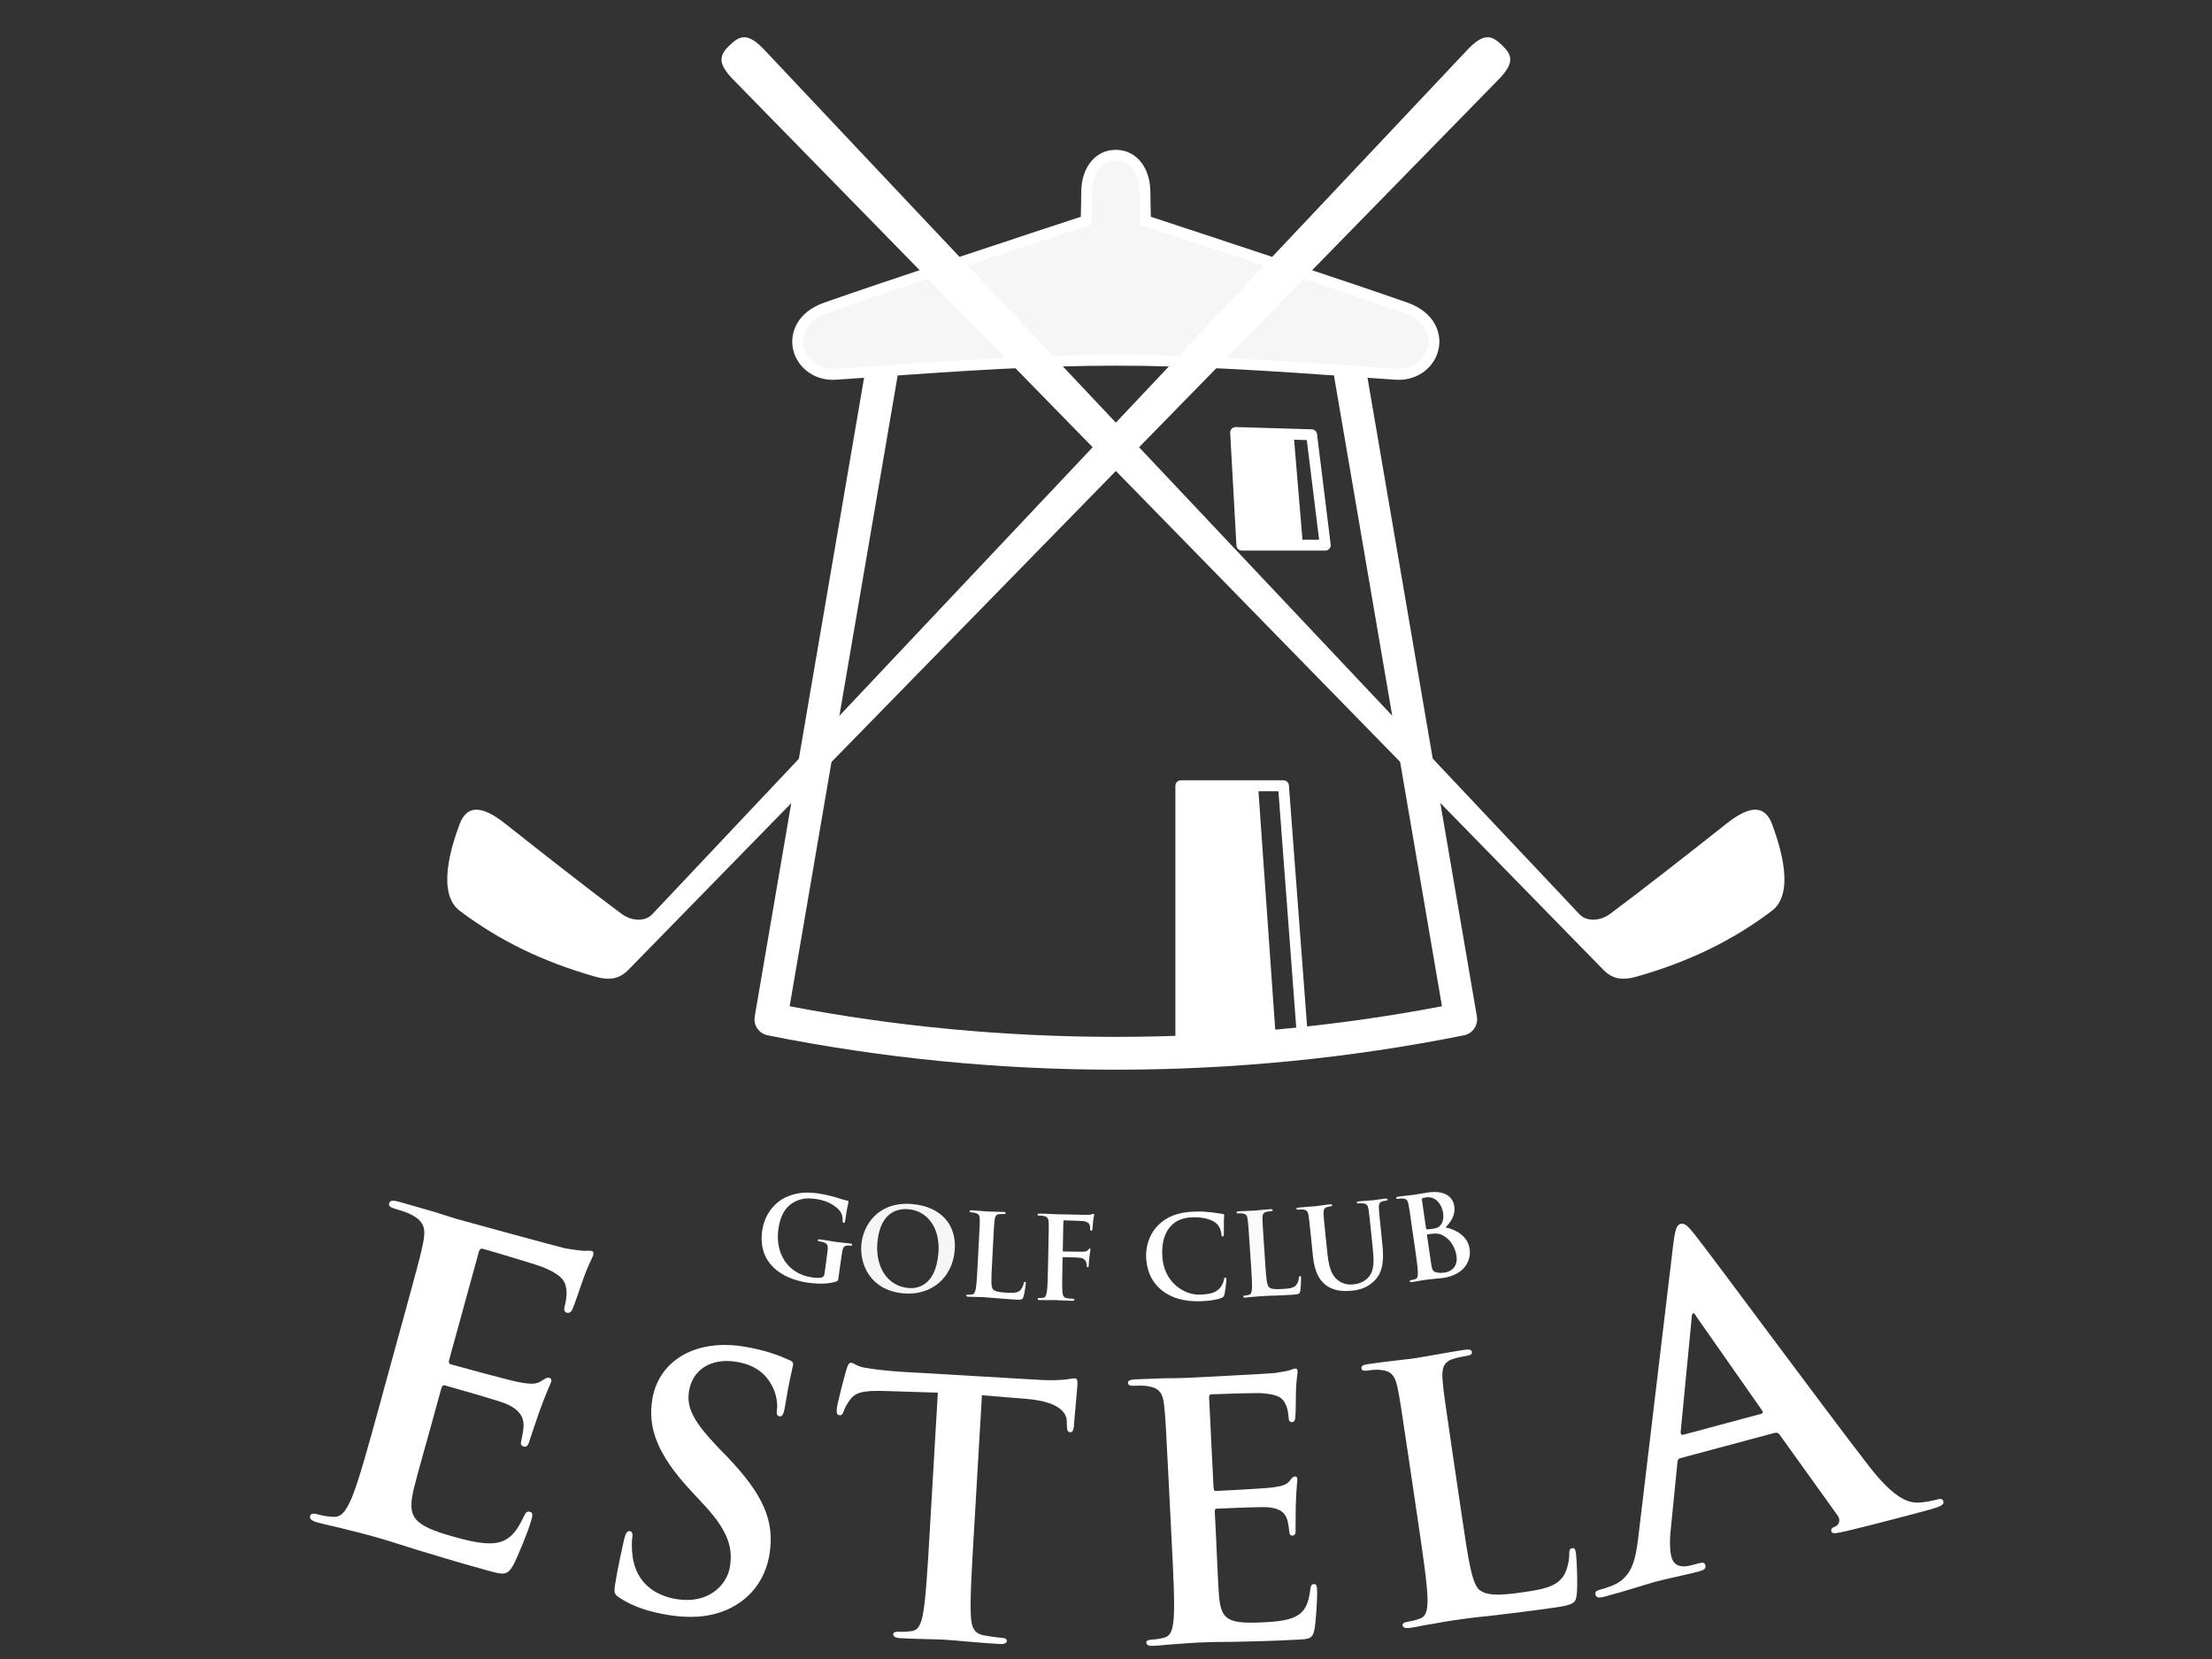
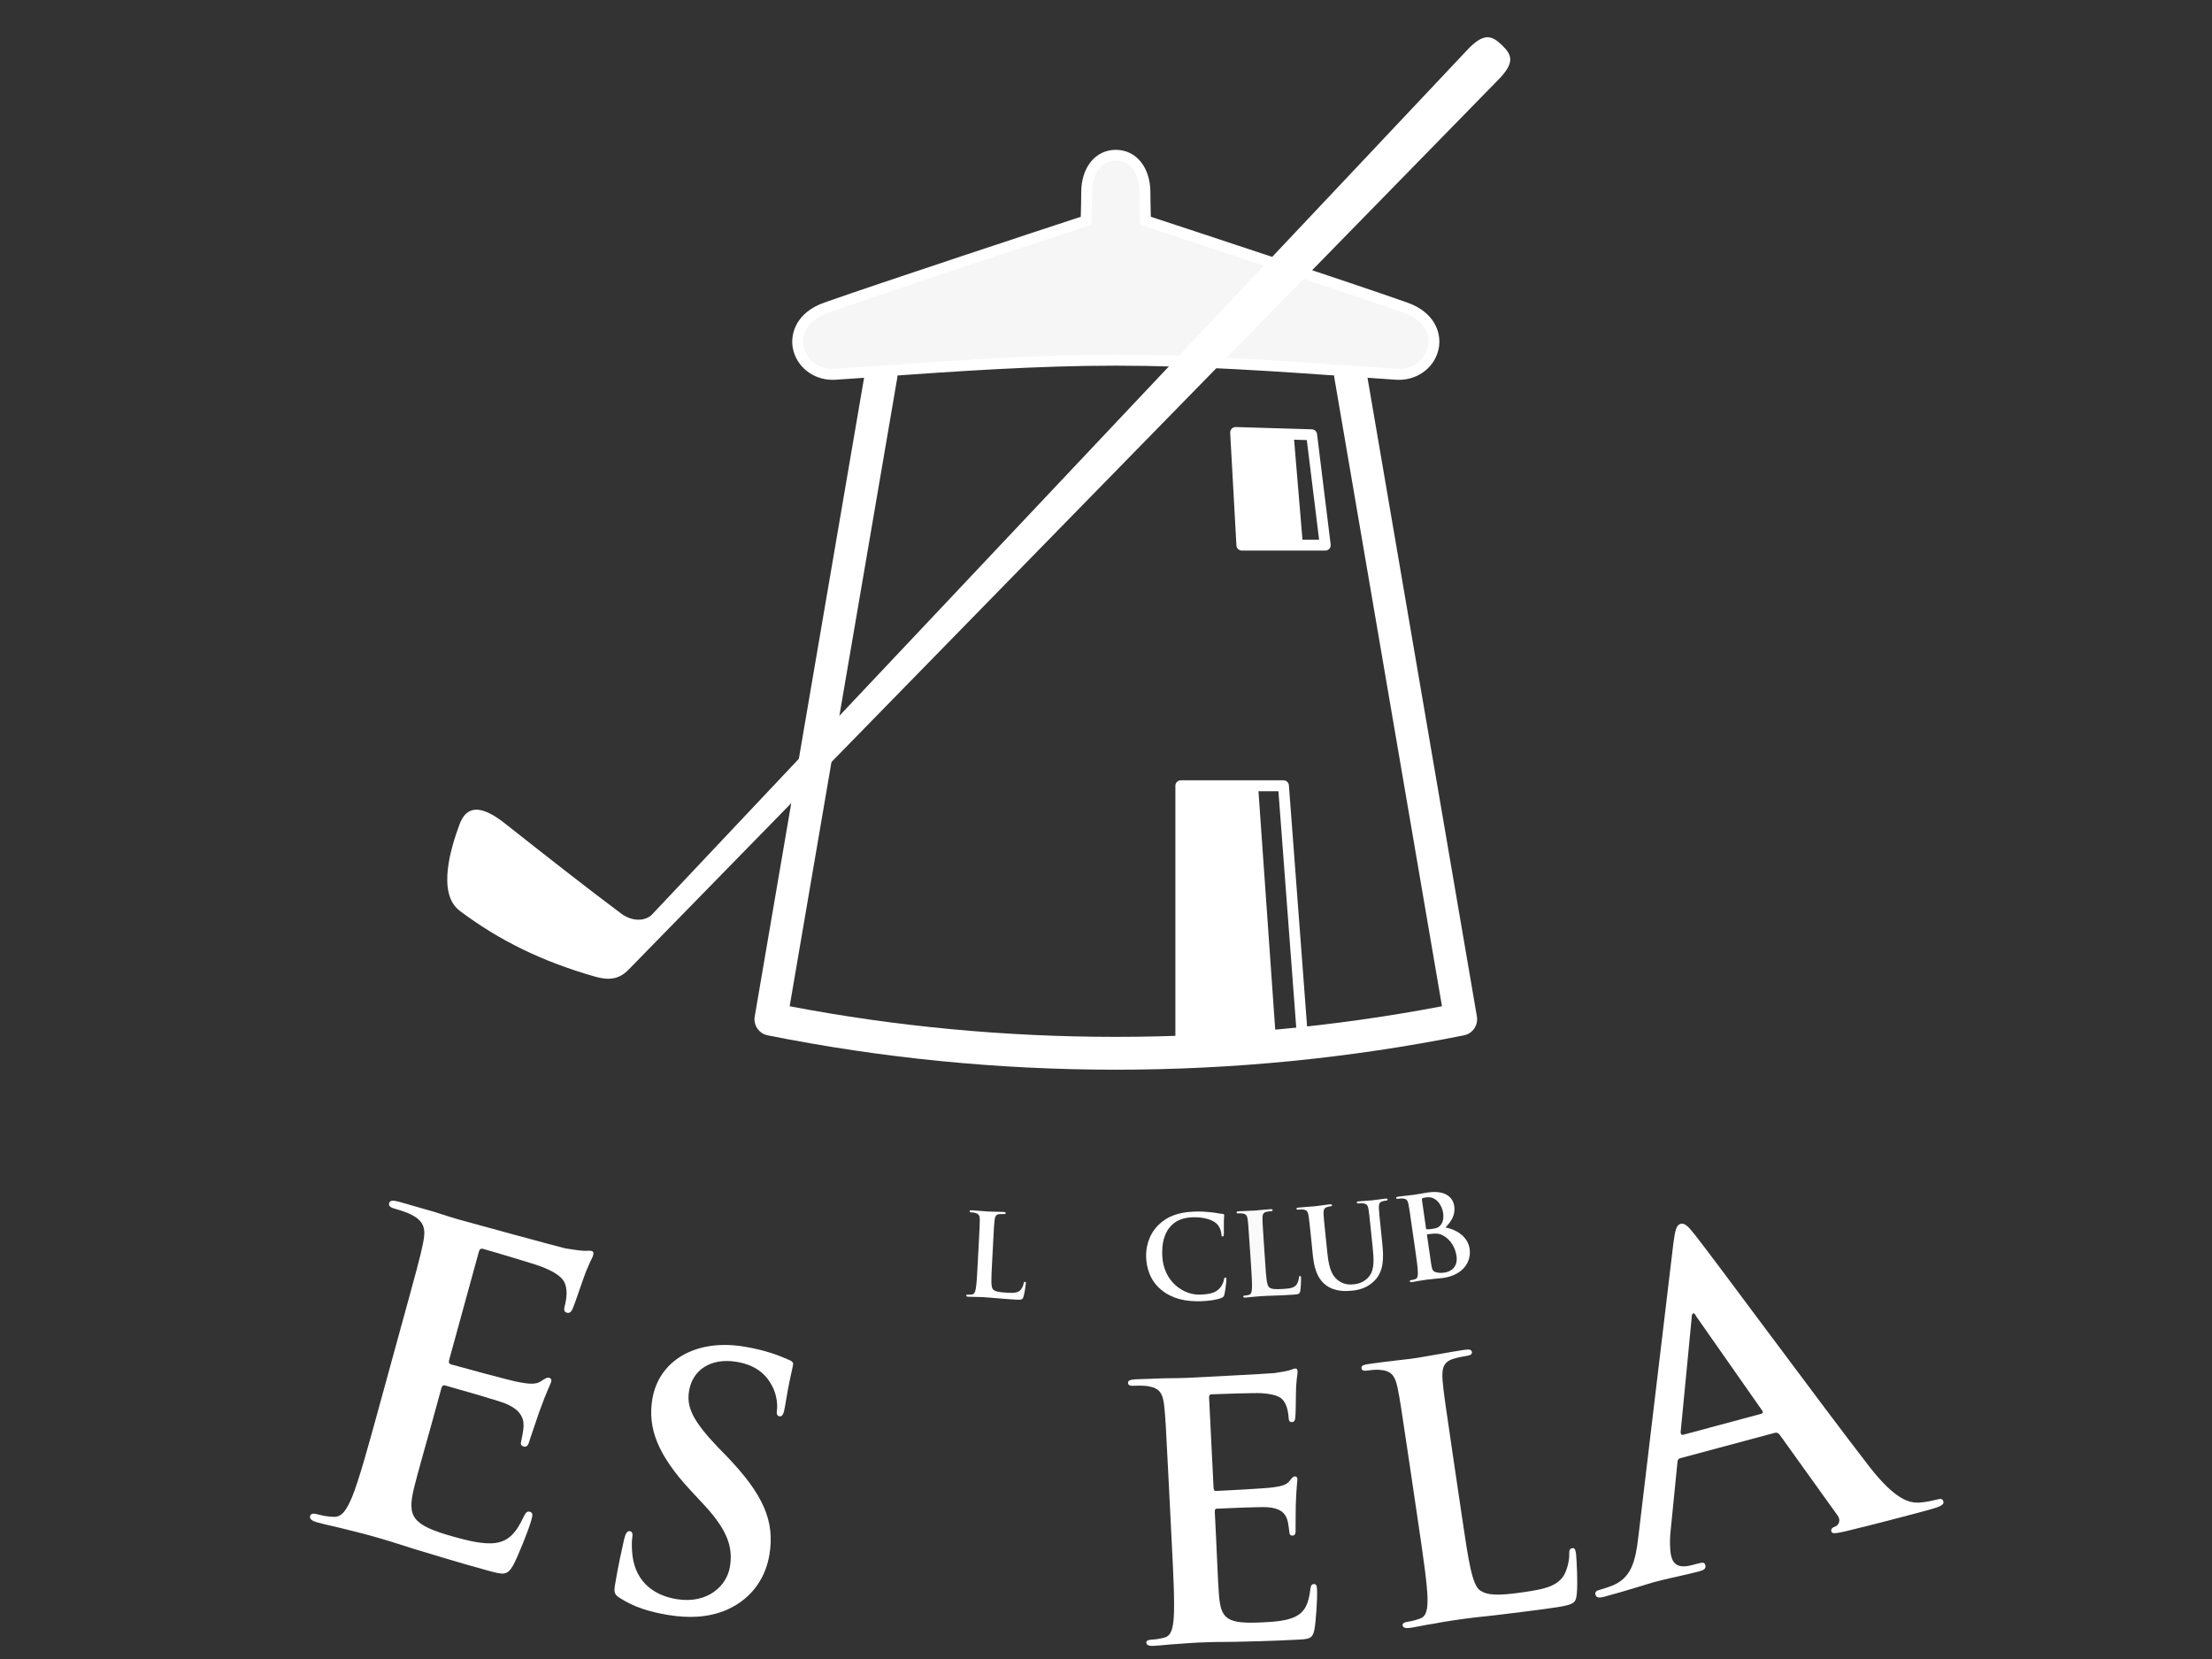
<svg xmlns="http://www.w3.org/2000/svg" width="640" height="480" viewBox="0 0 640 480" xml:space="preserve">
  <rect x="0" y="0" width="640" height="480" fill="#333333" stroke="none" />
  <desc>Created with Fabric.js 3.6.6</desc>
  <defs />
  <g transform="matrix(1.47 0 0 1.47 325.99 243.49)">
    <g style="">
      <g transform="matrix(1.79 0 0 1.79 -132.86 107.39)" id="Fill-5">
        <path style="stroke: rgb(0,0,0); stroke-opacity: 0; stroke-width: 1; stroke-dasharray: none; stroke-linecap: butt; stroke-dashoffset: 0; stroke-linejoin: miter; stroke-miterlimit: 4; fill: rgb(255,255,255); fill-rule: evenodd; opacity: 1;" transform=" translate(-15.58, -20.88)" d="M 9.813 14.967 C 11.75 7.92 12.109 6.617 12.42 5.108 C 12.761 3.507 12.593 2.658 11.152 1.917 C 10.806 1.722 10.032 1.457 9.381 1.273 C 8.87 1.138 8.615 0.97 8.705 0.646 C 8.797 0.321 9.146 0.316 9.84 0.505 C 11.096 0.851 12.428 1.268 13.589 1.582 C 14.781 1.96 15.836 2.306 16.485 2.479 C 17.969 2.89 27.207 5.422 28.099 5.622 C 29.008 5.768 29.776 5.876 30.173 5.887 C 30.417 5.903 30.733 5.838 30.966 5.903 C 31.198 5.968 31.193 6.168 31.128 6.4 C 31.041 6.725 30.655 7.217 29.93 9.316 C 29.754 9.77 29.103 11.782 28.856 12.312 C 28.746 12.534 28.578 12.782 28.256 12.696 C 27.929 12.604 27.899 12.35 28.013 11.939 C 28.105 11.609 28.272 10.808 28.194 10.186 C 28.096 9.262 27.786 8.574 25.546 7.66 C 24.778 7.358 19.935 5.919 19.002 5.665 C 18.773 5.605 18.64 5.719 18.553 6.043 L 15.33 17.78 C 15.24 18.104 15.236 18.304 15.514 18.375 C 16.536 18.661 21.874 20.127 22.967 20.327 C 24.105 20.544 24.838 20.592 25.382 20.241 C 25.809 19.959 26.058 19.781 26.29 19.846 C 26.477 19.894 26.593 20.025 26.517 20.3 C 26.436 20.576 26.049 21.273 25.214 23.583 C 24.914 24.502 24.265 26.32 24.176 26.644 C 24.073 27.017 23.932 27.526 23.513 27.412 C 23.188 27.32 23.145 27.115 23.213 26.882 C 23.294 26.406 23.459 25.801 23.486 25.157 C 23.511 24.167 23.048 23.291 21.382 22.637 C 20.522 22.301 15.944 20.992 14.832 20.684 C 14.597 20.625 14.5 20.798 14.424 21.079 L 13.418 24.74 C 12.988 26.32 11.768 30.576 11.444 31.934 C 10.66 35.163 11.212 36.061 15.944 37.364 C 17.15 37.694 19.1 38.223 20.46 38.002 C 21.817 37.78 22.642 36.953 23.489 35.141 C 23.721 34.66 23.864 34.492 24.192 34.584 C 24.562 34.681 24.457 35.059 24.333 35.519 C 24.037 36.59 22.805 39.646 22.318 40.506 C 21.66 41.625 21.244 41.507 19.481 41.025 C 15.998 40.068 13.473 39.273 11.49 38.683 C 9.519 38.045 8.093 37.602 6.701 37.217 C 6.19 37.083 5.168 36.801 4.046 36.536 C 2.977 36.25 1.744 36.012 0.817 35.752 C 0.211 35.59 -0.073 35.363 0.016 35.038 C 0.079 34.806 0.303 34.713 0.86 34.87 C 1.555 35.059 2.139 35.119 2.58 35.136 C 3.561 35.211 4.072 34.249 4.629 32.956 C 5.392 31.074 6.401 27.407 7.572 23.14 L 9.813 14.967 Z" stroke-linecap="round" />
      </g>
      <g transform="matrix(1.79 0 0 1.79 -83.23 125.84)" id="Fill-8">
        <path style="stroke: rgb(0,0,0); stroke-opacity: 0; stroke-width: 1; stroke-dasharray: none; stroke-linecap: butt; stroke-dashoffset: 0; stroke-linejoin: miter; stroke-miterlimit: 4; fill: rgb(255,255,255); fill-rule: evenodd; opacity: 1;" transform=" translate(-43.32, -159.51)" d="M 34.073 172.377 C 33.5 172.004 33.416 171.793 33.551 170.949 C 33.889 168.845 34.411 166.563 34.549 165.957 C 34.682 165.389 34.863 164.983 35.171 165.032 C 35.514 165.086 35.498 165.443 35.449 165.746 C 35.371 166.243 35.396 167.076 35.479 167.758 C 35.866 170.733 37.967 172.133 40.344 172.512 C 43.795 173.064 45.858 170.997 46.185 168.959 C 46.485 167.087 46.196 165.232 43.413 162.22 L 41.869 160.559 C 38.178 156.584 37.148 153.664 37.65 150.559 C 38.327 146.335 42.342 143.875 47.675 144.729 C 50.163 145.129 51.718 145.773 52.67 146.2 C 53.003 146.33 53.178 146.476 53.132 146.746 C 53.054 147.244 52.724 148.331 52.243 151.327 C 52.107 152.171 51.942 152.457 51.637 152.409 C 51.366 152.366 51.288 152.122 51.364 151.657 C 51.418 151.311 51.415 150.089 50.772 148.964 C 50.312 148.142 49.384 146.811 46.891 146.411 C 44.052 145.956 42.061 147.33 41.693 149.634 C 41.409 151.398 42.078 152.879 44.873 155.811 L 45.82 156.784 C 49.898 161.024 51.123 163.934 50.539 167.579 C 50.182 169.802 48.914 172.312 45.863 173.675 C 43.749 174.589 41.547 174.589 39.514 174.269 C 37.288 173.913 35.606 173.361 34.073 172.377" stroke-linecap="round" />
      </g>
      <g transform="matrix(1.79 0 0 1.79 -33.39 130.27)" id="Fill-10">
-         <path style="stroke: rgb(0,0,0); stroke-opacity: 0; stroke-width: 1; stroke-dasharray: none; stroke-linecap: butt; stroke-dashoffset: 0; stroke-linejoin: miter; stroke-miterlimit: 4; fill: rgb(255,255,255); fill-rule: evenodd; opacity: 1;" transform=" translate(-71.16, -161.99)" d="M 69.046 149.813 L 63.26 149.629 C 61.007 149.569 60.066 149.715 59.436 150.532 C 59.011 151.089 58.792 151.543 58.695 151.852 C 58.6 152.16 58.473 152.306 58.243 152.29 C 57.97 152.279 57.903 152.079 57.927 151.652 C 57.962 151.035 58.906 147.541 59.003 147.238 C 59.149 146.741 59.282 146.514 59.512 146.524 C 59.823 146.546 60.187 146.957 61.153 147.092 C 62.27 147.271 63.738 147.438 65.02 147.514 L 80.372 148.412 C 81.616 148.482 82.476 148.417 83.063 148.374 C 83.652 148.287 83.963 148.228 84.12 148.239 C 84.396 148.255 84.417 148.488 84.388 149.077 C 84.336 149.888 84.063 152.56 84.004 153.566 C 83.944 153.95 83.852 154.177 83.619 154.161 C 83.309 154.145 83.244 153.95 83.236 153.366 L 83.225 152.934 C 83.203 151.928 82.219 150.776 78.776 150.494 L 73.895 150.094 L 72.965 165.995 C 72.759 169.564 72.581 172.62 72.676 174.302 C 72.727 175.4 72.911 176.26 74.063 176.487 C 74.603 176.596 75.453 176.725 76.032 176.758 C 76.459 176.779 76.646 176.909 76.634 177.104 C 76.621 177.38 76.305 177.472 75.875 177.45 C 73.319 177.298 70.88 177.039 69.793 176.974 C 68.903 176.925 66.45 176.898 64.904 176.806 C 64.398 176.774 64.13 176.649 64.147 176.368 C 64.16 176.179 64.323 176.076 64.787 176.098 C 65.369 176.13 65.839 176.076 66.194 176.028 C 66.975 175.919 67.259 175.075 67.443 173.961 C 67.727 172.344 67.908 169.278 68.119 165.708 L 69.046 149.813 Z" stroke-linecap="round" />
-       </g>
+         </g>
      <g transform="matrix(1.79 0 0 1.79 18.87 131.01)" id="Fill-12">
        <path style="stroke: rgb(0,0,0); stroke-opacity: 0; stroke-width: 1; stroke-dasharray: none; stroke-linecap: butt; stroke-dashoffset: 0; stroke-linejoin: miter; stroke-miterlimit: 4; fill: rgb(255,255,255); fill-rule: evenodd; opacity: 1;" transform=" translate(-10.77, -15.57)" d="M 4.838 12.613 C 4.54 6.712 4.486 5.625 4.346 4.392 C 4.205 3.078 3.859 2.472 2.572 2.267 C 2.258 2.202 1.588 2.196 1.048 2.223 C 0.621 2.245 0.383 2.175 0.372 1.904 C 0.358 1.634 0.626 1.547 1.207 1.509 C 2.258 1.461 3.383 1.445 4.357 1.396 C 5.363 1.385 6.26 1.38 6.801 1.353 C 8.04 1.293 15.763 0.898 16.499 0.822 C 17.234 0.709 17.851 0.601 18.153 0.509 C 18.348 0.46 18.575 0.331 18.764 0.325 C 18.965 0.314 19.008 0.466 19.019 0.66 C 19.035 0.931 18.856 1.401 18.835 3.197 C 18.819 3.586 18.824 5.301 18.764 5.766 C 18.738 5.966 18.673 6.199 18.402 6.215 C 18.132 6.226 18.04 6.036 18.029 5.69 C 18.013 5.415 17.937 4.76 17.721 4.3 C 17.418 3.619 17.001 3.17 15.055 3.035 C 14.389 2.992 10.317 3.121 9.538 3.159 C 9.349 3.165 9.273 3.289 9.289 3.554 L 9.776 13.376 C 9.792 13.646 9.836 13.803 10.068 13.787 C 10.923 13.743 15.384 13.522 16.277 13.397 C 17.202 13.273 17.781 13.127 18.105 12.721 C 18.365 12.402 18.505 12.197 18.705 12.191 C 18.856 12.181 18.981 12.25 18.992 12.483 C 19.003 12.716 18.884 13.343 18.819 15.333 C 18.824 16.112 18.781 17.67 18.797 17.94 C 18.808 18.249 18.835 18.676 18.484 18.692 C 18.213 18.708 18.132 18.557 18.121 18.362 C 18.056 17.978 18.035 17.475 17.894 16.978 C 17.661 16.204 17.088 15.653 15.644 15.571 C 14.903 15.528 11.058 15.685 10.127 15.734 C 9.933 15.739 9.906 15.896 9.916 16.128 L 10.068 19.195 C 10.138 20.515 10.273 24.084 10.371 25.209 C 10.582 27.886 11.236 28.433 15.189 28.233 C 16.201 28.184 17.829 28.103 18.819 27.584 C 19.798 27.075 20.225 26.232 20.414 24.631 C 20.474 24.198 20.544 24.036 20.815 24.025 C 21.123 24.008 21.139 24.317 21.161 24.712 C 21.204 25.599 21.025 28.254 20.869 29.038 C 20.652 30.061 20.301 30.082 18.824 30.147 C 15.92 30.299 13.778 30.331 12.107 30.375 C 10.436 30.375 9.23 30.401 8.067 30.456 C 7.64 30.482 6.785 30.526 5.86 30.607 C 4.968 30.65 3.962 30.78 3.188 30.818 C 2.68 30.845 2.404 30.747 2.388 30.472 C 2.377 30.277 2.529 30.153 2.993 30.131 C 3.573 30.104 4.032 30.001 4.384 29.904 C 5.151 29.709 5.309 28.844 5.4 27.719 C 5.514 26.075 5.363 23.008 5.179 19.439 L 4.838 12.613 Z" stroke-linecap="round" />
      </g>
      <g transform="matrix(1.79 0 0 1.79 67.44 127.39)" id="Fill-15">
        <path style="stroke: rgb(0,0,0); stroke-opacity: 0; stroke-width: 1; stroke-dasharray: none; stroke-linecap: butt; stroke-dashoffset: 0; stroke-linejoin: miter; stroke-miterlimit: 4; fill: rgb(255,255,255); fill-rule: evenodd; opacity: 1;" transform=" translate(-127.49, -160.37)" d="M 126.677 163.431 C 127.402 168.348 127.797 171.003 128.705 171.571 C 129.441 172.052 130.48 172.177 133.482 171.733 C 135.515 171.43 137.008 171.171 137.819 169.992 C 138.203 169.423 138.506 168.277 138.473 167.536 C 138.462 167.185 138.506 166.947 138.814 166.898 C 139.079 166.86 139.144 167.044 139.22 167.504 C 139.279 167.926 139.436 170.857 139.295 172.009 C 139.187 172.891 139.025 173.107 137.024 173.41 C 134.255 173.815 132.248 174.032 130.512 174.253 C 128.771 174.432 127.38 174.589 125.807 174.827 C 125.385 174.892 124.541 175.011 123.627 175.195 C 122.735 175.319 121.75 175.546 120.983 175.665 C 120.479 175.73 120.193 175.654 120.155 175.389 C 120.128 175.2 120.263 175.059 120.728 174.989 C 121.307 174.902 121.75 174.756 122.086 174.632 C 122.832 174.362 122.902 173.491 122.892 172.355 C 122.843 170.706 122.394 167.672 121.875 164.14 L 120.874 157.374 C 120.009 151.533 119.847 150.456 119.592 149.24 C 119.322 147.947 118.922 147.373 117.618 147.292 C 117.294 147.26 116.834 147.292 116.331 147.363 C 115.909 147.428 115.666 147.384 115.628 147.114 C 115.59 146.843 115.85 146.725 116.423 146.649 C 118.224 146.379 120.663 146.14 121.702 145.984 C 122.626 145.843 125.412 145.319 126.91 145.097 C 127.451 145.016 127.727 145.053 127.77 145.319 C 127.813 145.589 127.592 145.702 127.132 145.767 C 126.71 145.827 126.099 145.956 125.65 146.103 C 124.639 146.449 124.428 147.152 124.552 148.504 C 124.655 149.748 124.817 150.824 125.677 156.671 L 126.677 163.431 Z" stroke-linecap="round" />
      </g>
      <g transform="matrix(1.79 0 0 1.79 126.49 111.99)" id="Fill-17">
        <path style="stroke: rgb(0,0,0); stroke-opacity: 0; stroke-width: 1; stroke-dasharray: none; stroke-linecap: butt; stroke-dashoffset: 0; stroke-linejoin: miter; stroke-miterlimit: 4; fill: rgb(255,255,255); fill-rule: evenodd; opacity: 1;" transform=" translate(-160.47, -151.77)" d="M 159.539 152.138 C 159.777 152.079 159.788 151.928 159.702 151.803 L 152.443 141.435 C 152.346 141.262 152.238 141.04 152.103 141.084 C 151.957 141.121 151.924 141.376 151.929 141.576 L 150.713 154.156 C 150.718 154.351 150.804 154.48 150.994 154.432 L 159.539 152.138 Z M 150.68 157.006 C 150.453 157.066 150.383 157.184 150.361 157.487 L 149.631 164.81 C 149.479 166.092 149.544 167.271 149.691 167.829 C 149.917 168.672 150.496 169.153 151.941 168.769 L 152.638 168.586 C 153.189 168.44 153.357 168.488 153.428 168.769 C 153.536 169.137 153.276 169.316 152.773 169.445 C 151.281 169.846 149.241 170.24 147.797 170.63 C 147.289 170.765 144.769 171.587 142.357 172.231 C 141.751 172.393 141.448 172.377 141.345 172.004 C 141.275 171.728 141.432 171.582 141.805 171.484 C 142.227 171.371 142.865 171.154 143.227 171.009 C 145.288 170.159 145.747 168.337 146.05 165.768 L 149.907 133.452 C 150.102 131.949 150.247 131.365 150.707 131.24 C 151.129 131.127 151.524 131.473 152.265 132.419 C 154.071 134.674 166.586 151.652 171.454 157.92 C 174.342 161.635 175.862 161.917 176.9 161.895 C 177.636 161.847 178.344 161.701 178.902 161.554 C 179.275 161.452 179.518 161.441 179.604 161.765 C 179.707 162.139 179.307 162.344 177.592 162.804 C 175.916 163.248 172.525 164.161 168.782 165.064 C 167.933 165.237 167.37 165.389 167.289 165.064 C 167.214 164.783 167.37 164.643 167.819 164.47 C 168.122 164.291 168.339 163.788 167.96 163.291 L 161.605 154.432 C 161.443 154.22 161.28 154.167 161.048 154.226 L 150.68 157.006 Z" stroke-linecap="round" />
      </g>
      <g transform="matrix(1.79 0 0 1.79 -62.94 78.05)" id="Fill-19">
-         <path style="stroke: rgb(0,0,0); stroke-opacity: 0; stroke-width: 1; stroke-dasharray: none; stroke-linecap: butt; stroke-dashoffset: 0; stroke-linejoin: miter; stroke-miterlimit: 4; fill: rgb(255,255,255); fill-rule: evenodd; opacity: 1;" transform=" translate(-54.66, -132.81)" d="M 58.135 137.141 C 58.092 137.482 58.076 137.503 57.911 137.574 C 57.043 137.882 55.804 137.855 54.831 137.72 C 51.775 137.298 49.265 135.486 49.736 132.041 C 50.012 130.045 51.239 128.79 52.47 128.26 C 53.763 127.698 54.885 127.762 55.934 127.903 C 56.794 128.028 57.87 128.325 58.111 128.411 C 58.37 128.498 58.792 128.633 59.079 128.682 C 59.227 128.709 59.247 128.769 59.233 128.855 C 59.217 128.99 59.079 129.331 58.868 130.894 C 58.838 131.089 58.792 131.143 58.695 131.138 C 58.606 131.121 58.589 131.056 58.592 130.954 C 58.592 130.661 58.584 130.25 58.308 129.861 C 57.992 129.407 57.069 128.698 55.661 128.509 C 54.974 128.411 54.055 128.336 53.086 128.942 C 52.305 129.429 51.729 130.305 51.518 131.835 C 51.15 134.518 52.583 136.762 55.214 137.125 C 55.539 137.173 55.977 137.227 56.296 137.136 C 56.494 137.07 56.567 136.914 56.594 136.702 L 56.758 135.529 C 56.843 134.907 56.907 134.431 56.945 134.058 C 56.989 133.631 56.905 133.42 56.507 133.273 C 56.412 133.236 56.202 133.192 56.026 133.166 C 55.912 133.149 55.842 133.117 55.85 133.047 C 55.866 132.944 55.958 132.927 56.131 132.955 C 56.777 133.047 57.559 133.192 57.935 133.241 C 58.319 133.29 58.987 133.344 59.4 133.404 C 59.56 133.425 59.647 133.463 59.631 133.56 C 59.619 133.636 59.544 133.647 59.455 133.642 C 59.354 133.625 59.266 133.625 59.111 133.625 C 58.768 133.647 58.613 133.841 58.541 134.275 C 58.479 134.647 58.411 135.151 58.324 135.767 L 58.135 137.141 Z" stroke-linecap="round" />
-       </g>
+         </g>
      <g transform="matrix(1.79 0 0 1.79 -43.04 80.13)" id="Fill-21">
-         <path style="stroke: rgb(0,0,0); stroke-opacity: 0; stroke-width: 1; stroke-dasharray: none; stroke-linecap: butt; stroke-dashoffset: 0; stroke-linejoin: miter; stroke-miterlimit: 4; fill: rgb(246,246,246); fill-rule: evenodd; opacity: 1;" transform=" translate(-65.77, -133.97)" d="M 69.106 134.518 C 69.36 131.705 67.9 129.818 65.842 129.634 C 64.401 129.504 62.686 130.153 62.403 133.279 C 62.167 135.886 63.425 138.082 65.832 138.298 C 66.707 138.379 68.779 138.136 69.106 134.518 M 60.639 133.506 C 60.834 131.365 62.5 128.725 66.259 129.066 C 69.385 129.348 71.158 131.337 70.899 134.209 C 70.639 137.081 68.433 139.164 65.247 138.882 C 61.648 138.552 60.439 135.724 60.639 133.506" stroke-linecap="round" />
-       </g>
+         </g>
      <g transform="matrix(1.79 0 0 1.79 -25.73 81.38)" id="Fill-23">
        <path style="stroke: rgb(0,0,0); stroke-opacity: 0; stroke-width: 1; stroke-dasharray: none; stroke-linecap: butt; stroke-dashoffset: 0; stroke-linejoin: miter; stroke-miterlimit: 4; fill: rgb(255,255,255); fill-rule: evenodd; opacity: 1;" transform=" translate(-75.43, -134.68)" d="M 74.991 135.751 C 74.907 137.357 74.861 138.223 75.115 138.466 C 75.318 138.661 75.639 138.769 76.618 138.823 C 77.284 138.856 77.776 138.872 78.109 138.547 C 78.265 138.39 78.436 138.05 78.471 137.811 C 78.492 137.692 78.522 137.622 78.619 137.628 C 78.711 137.633 78.72 137.692 78.711 137.849 C 78.703 137.985 78.566 138.926 78.449 139.282 C 78.357 139.553 78.29 139.612 77.638 139.585 C 76.732 139.537 76.08 139.472 75.515 139.428 C 74.952 139.375 74.501 139.342 73.985 139.31 C 73.846 139.31 73.568 139.294 73.268 139.288 C 72.979 139.272 72.651 139.282 72.4 139.266 C 72.235 139.261 72.148 139.212 72.157 139.131 C 72.157 139.066 72.21 139.033 72.359 139.039 C 72.551 139.05 72.703 139.033 72.816 139.012 C 73.068 138.974 73.149 138.704 73.216 138.341 C 73.309 137.817 73.36 136.822 73.419 135.67 L 73.536 133.458 C 73.636 131.549 73.652 131.192 73.652 130.791 C 73.646 130.364 73.56 130.158 73.149 130.05 C 73.049 130.018 72.9 129.996 72.735 129.991 C 72.595 129.98 72.522 129.953 72.527 129.861 C 72.532 129.78 72.619 129.753 72.808 129.764 C 73.401 129.796 74.188 129.877 74.528 129.893 C 74.831 129.91 75.748 129.92 76.24 129.942 C 76.415 129.953 76.505 129.985 76.497 130.072 C 76.491 130.158 76.415 130.18 76.264 130.169 C 76.129 130.169 75.923 130.169 75.775 130.18 C 75.432 130.234 75.318 130.44 75.272 130.878 C 75.226 131.278 75.204 131.624 75.107 133.533 L 74.991 135.751 Z" stroke-linecap="round" />
      </g>
      <g transform="matrix(1.79 0 0 1.79 -11.98 81.81)" id="Fill-25">
-         <path style="stroke: rgb(0,0,0); stroke-opacity: 0; stroke-width: 1; stroke-dasharray: none; stroke-linecap: butt; stroke-dashoffset: 0; stroke-linejoin: miter; stroke-miterlimit: 4; fill: rgb(255,255,255); fill-rule: evenodd; opacity: 1;" transform=" translate(-83.11, -134.92)" d="M 82.733 136.038 C 82.708 137.249 82.689 138.19 82.738 138.726 C 82.768 139.088 82.841 139.369 83.217 139.423 C 83.39 139.456 83.668 139.483 83.844 139.483 C 84.007 139.488 84.055 139.532 84.055 139.591 C 84.055 139.683 83.963 139.715 83.776 139.71 C 82.984 139.693 82.192 139.64 81.865 139.634 C 81.538 139.623 80.745 139.65 80.269 139.634 C 80.088 139.634 80.001 139.602 80.004 139.504 C 80.004 139.445 80.056 139.407 80.193 139.407 C 80.38 139.412 80.534 139.391 80.648 139.375 C 80.899 139.326 80.972 139.05 81.029 138.687 C 81.102 138.158 81.124 137.211 81.148 136.01 L 81.194 133.793 C 81.235 131.878 81.24 131.527 81.226 131.121 C 81.21 130.694 81.116 130.494 80.699 130.391 C 80.599 130.37 80.388 130.348 80.21 130.348 C 80.085 130.348 79.996 130.315 79.999 130.245 C 80.001 130.142 80.101 130.121 80.291 130.121 C 80.615 130.132 80.983 130.153 81.31 130.158 C 81.635 130.175 81.924 130.196 82.103 130.196 C 82.581 130.213 85.134 130.262 85.424 130.262 C 85.664 130.25 85.813 130.25 85.94 130.218 C 86.015 130.196 86.081 130.142 86.145 130.148 C 86.191 130.148 86.232 130.196 86.229 130.262 C 86.227 130.348 86.162 130.494 86.119 130.824 C 86.102 130.948 86.061 131.695 86.032 131.84 C 86.015 131.944 85.989 132.014 85.899 132.014 C 85.813 132.014 85.791 131.949 85.78 131.808 C 85.783 131.711 85.783 131.51 85.713 131.332 C 85.632 131.154 85.369 130.959 84.893 130.937 L 82.957 130.862 C 82.881 130.862 82.841 130.894 82.838 131.035 L 82.773 134.182 C 82.768 134.253 82.784 134.291 82.857 134.291 L 84.469 134.312 C 84.682 134.318 84.858 134.323 85.036 134.312 C 85.277 134.307 85.453 134.258 85.583 134.096 C 85.645 134.026 85.672 133.971 85.745 133.971 C 85.799 133.977 85.821 134.015 85.821 134.09 C 85.821 134.166 85.748 134.48 85.705 134.869 C 85.672 135.124 85.634 135.702 85.632 135.783 C 85.632 135.902 85.629 136.026 85.502 136.026 C 85.429 136.021 85.404 135.935 85.404 135.848 C 85.407 135.756 85.385 135.605 85.339 135.454 C 85.28 135.275 85.093 135.042 84.707 134.988 C 84.396 134.939 83.06 134.912 82.846 134.912 C 82.784 134.912 82.76 134.935 82.754 135.021 L 82.733 136.038 Z" stroke-linecap="round" />
-       </g>
+         </g>
      <g transform="matrix(1.79 0 0 1.79 11.72 81.65)" id="Fill-27">
        <path style="stroke: rgb(0,0,0); stroke-opacity: 0; stroke-width: 1; stroke-dasharray: none; stroke-linecap: butt; stroke-dashoffset: 0; stroke-linejoin: miter; stroke-miterlimit: 4; fill: rgb(255,255,255); fill-rule: evenodd; opacity: 1;" transform=" translate(-96.36, -134.83)" d="M 93.621 138.514 C 92.356 137.476 91.988 136.075 91.945 134.859 C 91.923 134.004 92.139 132.506 93.313 131.365 C 94.189 130.504 95.373 129.964 97.245 129.904 C 98.024 129.877 98.494 129.915 99.073 129.975 C 99.554 130.023 99.96 130.121 100.339 130.153 C 100.479 130.158 100.528 130.218 100.533 130.294 C 100.533 130.391 100.501 130.543 100.495 130.986 C 100.484 131.403 100.512 132.095 100.495 132.349 C 100.49 132.538 100.468 132.641 100.355 132.641 C 100.257 132.646 100.225 132.549 100.225 132.365 C 100.193 131.981 100.02 131.543 99.695 131.224 C 99.262 130.802 98.272 130.494 97.115 130.527 C 96.023 130.559 95.309 130.862 94.773 131.381 C 93.886 132.251 93.681 133.452 93.718 134.674 C 93.816 137.671 96.136 139.082 97.823 139.033 C 98.943 138.996 99.619 138.85 100.106 138.255 C 100.311 138.011 100.463 137.638 100.501 137.406 C 100.533 137.206 100.56 137.157 100.663 137.157 C 100.749 137.152 100.777 137.238 100.777 137.335 C 100.782 137.487 100.668 138.59 100.555 139.023 C 100.495 139.234 100.452 139.304 100.241 139.391 C 99.743 139.612 98.786 139.732 97.986 139.758 C 96.261 139.813 94.8 139.477 93.621 138.514" stroke-linecap="round" />
      </g>
      <g transform="matrix(1.79 0 0 1.79 27.98 81.06)" id="Fill-29">
        <path style="stroke: rgb(0,0,0); stroke-opacity: 0; stroke-width: 1; stroke-dasharray: none; stroke-linecap: butt; stroke-dashoffset: 0; stroke-linejoin: miter; stroke-miterlimit: 4; fill: rgb(250,250,250); fill-rule: evenodd; opacity: 1;" transform=" translate(-105.45, -134.5)" d="M 105.049 135.556 C 105.152 137.162 105.217 138.028 105.493 138.239 C 105.72 138.406 106.05 138.477 107.029 138.406 C 107.694 138.363 108.186 138.32 108.473 137.957 C 108.613 137.784 108.738 137.422 108.754 137.184 C 108.754 137.07 108.776 136.995 108.873 136.989 C 108.96 136.979 108.981 137.044 108.992 137.189 C 108.997 137.335 108.976 138.276 108.9 138.65 C 108.84 138.926 108.781 138.996 108.127 139.039 C 107.223 139.104 106.569 139.121 106.006 139.142 C 105.439 139.158 104.984 139.174 104.476 139.212 C 104.336 139.218 104.054 139.239 103.756 139.272 C 103.47 139.294 103.145 139.342 102.897 139.358 C 102.729 139.369 102.637 139.337 102.632 139.245 C 102.626 139.18 102.68 139.142 102.826 139.131 C 103.016 139.121 103.161 139.082 103.275 139.05 C 103.519 138.985 103.567 138.704 103.594 138.336 C 103.621 137.806 103.551 136.811 103.481 135.659 L 103.329 133.452 C 103.2 131.538 103.178 131.192 103.124 130.786 C 103.07 130.364 102.962 130.169 102.54 130.11 C 102.437 130.089 102.285 130.089 102.118 130.099 C 101.983 130.105 101.907 130.089 101.901 130.002 C 101.896 129.91 101.983 129.877 102.166 129.867 C 102.762 129.829 103.551 129.812 103.892 129.791 C 104.189 129.769 105.103 129.666 105.595 129.639 C 105.774 129.634 105.866 129.645 105.866 129.731 C 105.871 129.829 105.801 129.85 105.65 129.861 C 105.509 129.872 105.314 129.899 105.157 129.932 C 104.827 130.023 104.741 130.24 104.746 130.677 C 104.752 131.083 104.774 131.435 104.898 133.339 L 105.049 135.556 Z" stroke-linecap="round" />
      </g>
      <g transform="matrix(1.79 0 0 1.79 42.39 79.36)" id="Fill-31">
        <path style="stroke: rgb(0,0,0); stroke-opacity: 0; stroke-width: 1; stroke-dasharray: none; stroke-linecap: butt; stroke-dashoffset: 0; stroke-linejoin: miter; stroke-miterlimit: 4; fill: rgb(255,255,255); fill-rule: evenodd; opacity: 1;" transform=" translate(-113.5, -133.54)" d="M 110.112 132.976 C 109.911 131.072 109.879 130.721 109.814 130.321 C 109.744 129.899 109.619 129.71 109.198 129.666 C 109.095 129.65 108.878 129.655 108.705 129.677 C 108.57 129.694 108.494 129.672 108.483 129.585 C 108.473 129.499 108.559 129.461 108.743 129.45 C 109.408 129.38 110.204 129.336 110.577 129.299 C 110.879 129.266 111.664 129.147 112.113 129.098 C 112.302 129.082 112.394 129.098 112.399 129.185 C 112.41 129.271 112.334 129.304 112.216 129.315 C 112.069 129.331 111.999 129.352 111.859 129.391 C 111.517 129.493 111.447 129.71 111.464 130.153 C 111.48 130.553 111.517 130.91 111.712 132.809 L 111.896 134.561 C 112.08 136.373 112.518 137.103 113.183 137.541 C 113.795 137.946 114.379 137.936 114.806 137.887 C 115.352 137.838 116.012 137.595 116.461 137.038 C 117.077 136.281 117.002 135.151 116.867 133.858 L 116.705 132.295 C 116.51 130.391 116.472 130.04 116.407 129.639 C 116.342 129.217 116.218 129.028 115.801 128.99 C 115.693 128.969 115.482 128.98 115.341 128.99 C 115.206 129.006 115.125 128.99 115.12 128.904 C 115.114 128.812 115.19 128.779 115.369 128.763 C 116.007 128.704 116.802 128.655 116.813 128.655 C 116.964 128.639 117.748 128.525 118.235 128.466 C 118.408 128.45 118.5 128.466 118.511 128.552 C 118.521 128.644 118.446 128.676 118.295 128.692 C 118.159 128.704 118.089 128.725 117.937 128.763 C 117.602 128.861 117.526 129.082 117.548 129.525 C 117.564 129.926 117.602 130.278 117.797 132.181 L 117.932 133.522 C 118.078 134.912 118.089 136.4 117.137 137.417 C 116.326 138.266 115.433 138.498 114.622 138.585 C 113.962 138.65 112.751 138.731 111.75 138.001 C 111.058 137.492 110.485 136.616 110.295 134.804 L 110.112 132.976 Z" stroke-linecap="round" />
      </g>
      <g transform="matrix(1.79 0 0 1.79 60.29 77.85)" id="Fill-33">
        <path style="stroke: rgb(0,0,0); stroke-opacity: 0; stroke-width: 1; stroke-dasharray: none; stroke-linecap: butt; stroke-dashoffset: 0; stroke-linejoin: miter; stroke-miterlimit: 4; fill: rgb(255,255,255); fill-rule: evenodd; opacity: 1;" transform=" translate(-123.5, -132.71)" d="M 124.514 132.489 C 124.228 132.338 123.93 132.295 123.438 132.338 C 123.211 132.36 123.086 132.381 122.902 132.403 C 122.854 132.414 122.827 132.436 122.838 132.5 L 123.265 135.454 C 123.378 136.276 123.443 136.481 123.865 136.584 C 124.222 136.676 124.514 136.649 124.801 136.606 C 125.358 136.525 126.266 136.091 126.083 134.794 C 125.969 134.02 125.558 133.014 124.514 132.489 Z M 122.729 131.732 C 122.74 131.83 122.783 131.852 122.838 131.852 C 122.951 131.862 123.141 131.852 123.427 131.803 C 123.833 131.754 124.103 131.657 124.287 131.446 C 124.579 131.138 124.698 130.661 124.611 130.05 C 124.487 129.212 123.849 128.19 122.778 128.341 C 122.6 128.368 122.491 128.385 122.367 128.422 C 122.286 128.466 122.27 128.515 122.286 128.655 L 122.729 131.732 Z M 121.199 131.732 C 120.934 129.839 120.885 129.493 120.799 129.099 C 120.718 128.676 120.588 128.493 120.16 128.466 C 120.063 128.45 119.847 128.466 119.674 128.498 C 119.539 128.515 119.457 128.503 119.446 128.411 C 119.43 128.325 119.517 128.293 119.706 128.26 C 120.36 128.163 121.156 128.098 121.399 128.06 C 122.015 127.968 122.491 127.865 122.919 127.806 C 125.169 127.481 125.742 128.633 125.834 129.293 C 125.985 130.31 125.482 131.002 124.876 131.651 C 125.947 131.852 127.321 132.56 127.527 134.02 C 127.722 135.35 126.883 136.881 124.59 137.206 C 124.444 137.227 124.081 137.254 123.719 137.292 C 123.34 137.325 122.967 137.368 122.778 137.395 C 122.643 137.417 122.361 137.449 122.07 137.503 C 121.783 137.547 121.464 137.617 121.215 137.655 C 121.047 137.676 120.961 137.655 120.944 137.563 C 120.934 137.498 120.983 137.455 121.129 137.438 C 121.318 137.406 121.464 137.368 121.572 137.319 C 121.815 137.238 121.842 136.957 121.832 136.584 C 121.826 136.054 121.68 135.069 121.518 133.923 L 121.199 131.732 Z" stroke-linecap="round" />
      </g>
      <g transform="matrix(1.79 0 0 1.79 -2.14 -25.07)" id="Fill-39">
        <path style="stroke: rgb(0,0,0); stroke-opacity: 0; stroke-width: 1; stroke-dasharray: none; stroke-linecap: butt; stroke-dashoffset: 0; stroke-linejoin: miter; stroke-miterlimit: 4; fill: rgb(255,255,255); fill-rule: evenodd; opacity: 1;" transform=" translate(-88.62, -75.21)" d="M 88.617 114.301 C 75.737 114.301 62.854 113.03 50.333 110.52 C 49.379 110.326 48.749 109.412 48.914 108.449 L 61.042 37.61 C 61.209 36.631 62.142 35.976 63.119 36.144 C 64.098 36.311 64.755 37.242 64.588 38.221 L 52.754 107.324 C 76.248 111.813 100.987 111.813 124.482 107.324 L 112.648 38.221 C 112.48 37.242 113.135 36.311 114.113 36.144 C 115.098 35.971 116.023 36.631 116.19 37.61 L 128.322 108.449 C 128.484 109.412 127.856 110.326 126.905 110.52 C 114.384 113.03 101.501 114.301 88.617 114.301" stroke-linecap="round" />
      </g>
      <g transform="matrix(1.79 0 0 1.79 -2.14 -113.51)" id="Fill-37">
        <path style="stroke: rgb(0,0,0); stroke-opacity: 0; stroke-width: 1; stroke-dasharray: none; stroke-linecap: butt; stroke-dashoffset: 0; stroke-linejoin: miter; stroke-miterlimit: 4; fill: rgb(255,255,255); fill-rule: evenodd; opacity: 1;" transform=" translate(-88.62, -25.8)" d="M 88.617 34.489 C 97.358 34.489 106.017 35.095 115.184 35.732 C 116.634 35.835 118.094 35.938 119.576 36.041 C 120.815 36.122 121.642 35.3 121.783 34.483 C 121.94 33.537 121.231 32.688 119.885 32.212 C 112.816 29.713 91.138 22.596 90.921 22.525 C 90.437 22.368 90.112 21.925 90.096 21.422 C 90.091 21.325 90.023 18.972 90.023 17.831 C 90.023 16.781 89.653 15.549 88.617 15.549 C 87.582 15.549 87.211 16.781 87.211 17.831 C 87.211 18.972 87.143 21.325 87.138 21.422 C 87.124 21.925 86.797 22.368 86.316 22.525 C 86.097 22.596 64.422 29.713 57.353 32.212 C 56.001 32.688 55.29 33.537 55.452 34.483 C 55.596 35.3 56.412 36.122 57.656 36.041 C 59.138 35.938 60.601 35.835 62.051 35.732 C 71.215 35.095 79.874 34.489 88.617 34.489 M 119.755 38.442 C 119.647 38.442 119.527 38.442 119.414 38.432 C 117.932 38.334 116.466 38.226 115.017 38.129 C 105.893 37.485 97.272 36.885 88.617 36.885 C 79.961 36.885 71.343 37.485 62.218 38.129 C 60.769 38.226 59.306 38.334 57.822 38.432 C 57.705 38.442 57.591 38.442 57.478 38.442 C 55.29 38.442 53.443 36.95 53.092 34.889 C 52.816 33.272 53.554 31.011 56.556 29.951 C 62.87 27.723 80.761 21.828 84.766 20.513 C 84.788 19.707 84.815 18.523 84.815 17.831 C 84.815 15.078 86.378 13.152 88.617 13.152 C 90.856 13.152 92.42 15.078 92.42 17.831 C 92.42 18.523 92.448 19.707 92.469 20.513 C 96.477 21.828 114.368 27.723 120.679 29.951 C 123.676 31.011 124.422 33.272 124.141 34.889 C 123.795 36.95 121.945 38.442 119.755 38.442" stroke-linecap="round" />
      </g>
      <g transform="matrix(1.79 0 0 1.79 -2.14 -113.52)" id="Fill-35">
        <path style="stroke: rgb(0,0,0); stroke-opacity: 0; stroke-width: 1; stroke-dasharray: none; stroke-linecap: butt; stroke-dashoffset: 0; stroke-linejoin: miter; stroke-miterlimit: 4; fill: rgb(246,246,246); fill-rule: evenodd; opacity: 1;" transform=" translate(-88.62, -25.8)" d="M 88.617 35.689 C 98.678 35.689 108.543 36.49 119.495 37.236 C 123.054 37.479 124.828 32.688 120.279 31.081 C 113.119 28.55 91.29 21.389 91.29 21.389 C 91.29 21.389 91.22 18.972 91.22 17.831 C 91.22 15.77 90.21 14.348 88.617 14.348 C 87.03 14.348 86.013 15.77 86.013 17.831 C 86.013 18.972 85.94 21.389 85.94 21.389 C 85.94 21.389 64.114 28.55 56.953 31.081 C 52.41 32.688 54.176 37.479 57.74 37.236 C 68.695 36.49 78.552 35.689 88.617 35.689" stroke-linecap="round" />
      </g>
      <g transform="matrix(1.79 0 0 1.79 22.67 14.68)" id="Fill-41">
        <path style="stroke: rgb(0,0,0); stroke-opacity: 0; stroke-width: 1; stroke-dasharray: none; stroke-linecap: butt; stroke-dashoffset: 0; stroke-linejoin: miter; stroke-miterlimit: 4; fill: rgb(255,255,255); fill-rule: evenodd; opacity: 1;" transform=" translate(-102.48, -97.42)" d="M 95.768 112.349 C 95.438 112.349 95.168 112.078 95.168 111.748 L 95.168 83.083 C 95.168 82.748 95.438 82.483 95.768 82.483 L 107.05 82.483 C 107.37 82.483 107.629 82.726 107.65 83.035 L 109.787 111.37 C 109.814 111.699 109.56 111.986 109.23 112.013 C 108.911 112.035 108.613 111.791 108.592 111.456 L 106.498 83.684 L 96.369 83.684 L 96.369 111.748 C 96.369 112.078 96.098 112.349 95.768 112.349" stroke-linecap="round" />
      </g>
      <g transform="matrix(1.79 0 0 1.79 20.06 15.24)" id="Fill-43">
        <polygon style="stroke: rgb(0,0,0); stroke-opacity: 0; stroke-width: 1; stroke-dasharray: none; stroke-linecap: butt; stroke-dashoffset: 0; stroke-linejoin: miter; stroke-miterlimit: 4; fill: rgb(255,255,255); fill-rule: evenodd; opacity: 1;" points="3.24,-14.64 5.25,13.96 -5.25,14.64 -5.25,-14.64 " />
      </g>
      <g transform="matrix(1.79 0 0 1.79 24.85 -65.65)" id="Fill-49">
-         <path style="stroke: rgb(0,0,0); stroke-opacity: 0; stroke-width: 1; stroke-dasharray: none; stroke-linecap: butt; stroke-dashoffset: 0; stroke-linejoin: miter; stroke-miterlimit: 4; fill: rgb(255,255,255); fill-rule: evenodd; opacity: 1;" transform=" translate(-103.7, -52.54)" d="M 155.78 87.237 C 151.643 90.504 146.635 94.441 143 97.146 C 141.816 98.032 140.35 98 139.614 97.221 C 121.507 77.994 51.686 4.007 50.055 2.244 C 48.186 0.232 47.307 0.551 46.182 1.633 C 45.055 2.714 44.7 3.574 46.639 5.521 C 48.573 7.468 141.296 102.37 142.227 103.317 C 143.265 104.382 144.385 104.49 145.867 104.074 C 151.643 102.429 156.397 100.12 160.756 96.837 C 163.331 94.896 161.686 89.747 160.789 87.324 C 160.042 85.312 158.522 85.068 155.78 87.237" stroke-linecap="round" />
-       </g>
+         </g>
      <g transform="matrix(1.79 0 0 1.79 -29.12 -65.65)" id="Fill-51">
        <path style="stroke: rgb(0,0,0); stroke-opacity: 0; stroke-width: 1; stroke-dasharray: none; stroke-linecap: butt; stroke-dashoffset: 0; stroke-linejoin: miter; stroke-miterlimit: 4; fill: rgb(255,255,255); fill-rule: evenodd; opacity: 1;" transform=" translate(-73.55, -52.54)" d="M 21.469 87.237 C 25.603 90.504 30.614 94.441 34.249 97.146 C 35.439 98.032 36.901 98 37.637 97.221 C 55.747 77.994 125.563 4.007 127.197 2.244 C 129.063 0.232 129.944 0.551 131.069 1.633 C 132.2 2.714 132.551 3.574 130.609 5.521 C 128.679 7.468 35.955 102.37 35.028 103.317 C 33.986 104.382 32.862 104.49 31.383 104.074 C 25.606 102.429 20.855 100.12 16.49 96.837 C 13.913 94.896 15.56 89.747 16.458 87.324 C 17.202 85.312 18.727 85.068 21.469 87.237" stroke-linecap="round" />
      </g>
      <g transform="matrix(1.79 0 0 1.79 30.26 -69.43)" id="Fill-45">
        <path style="stroke: rgb(0,0,0); stroke-opacity: 0; stroke-width: 1; stroke-dasharray: none; stroke-linecap: butt; stroke-dashoffset: 0; stroke-linejoin: miter; stroke-miterlimit: 4; fill: rgb(255,255,255); fill-rule: evenodd; opacity: 1;" transform=" translate(-106.72, -50.42)" d="M 103.043 56.014 L 110.971 56.014 L 109.619 45.062 L 102.426 44.846 L 103.043 56.014 Z M 111.647 57.215 L 102.48 57.215 C 102.161 57.215 101.896 56.966 101.88 56.647 L 101.193 44.262 C 101.188 44.094 101.247 43.932 101.366 43.807 C 101.479 43.689 101.642 43.634 101.815 43.629 L 110.165 43.878 C 110.463 43.889 110.712 44.11 110.744 44.402 L 112.242 56.539 C 112.264 56.712 112.21 56.885 112.096 57.015 C 111.983 57.139 111.815 57.215 111.647 57.215 Z" stroke-linecap="round" />
      </g>
      <g transform="matrix(1.79 0 0 1.79 28.06 -69.44)" id="Fill-47">
        <polygon style="stroke: rgb(0,0,0); stroke-opacity: 0; stroke-width: 1; stroke-dasharray: none; stroke-linecap: butt; stroke-dashoffset: 0; stroke-linejoin: miter; stroke-miterlimit: 4; fill: rgb(255,255,255); fill-rule: evenodd; opacity: 1;" points="3.7,6.19 2.68,-5.99 -3.7,-6.19 -3.01,6.19 " />
      </g>
    </g>
  </g>
</svg>